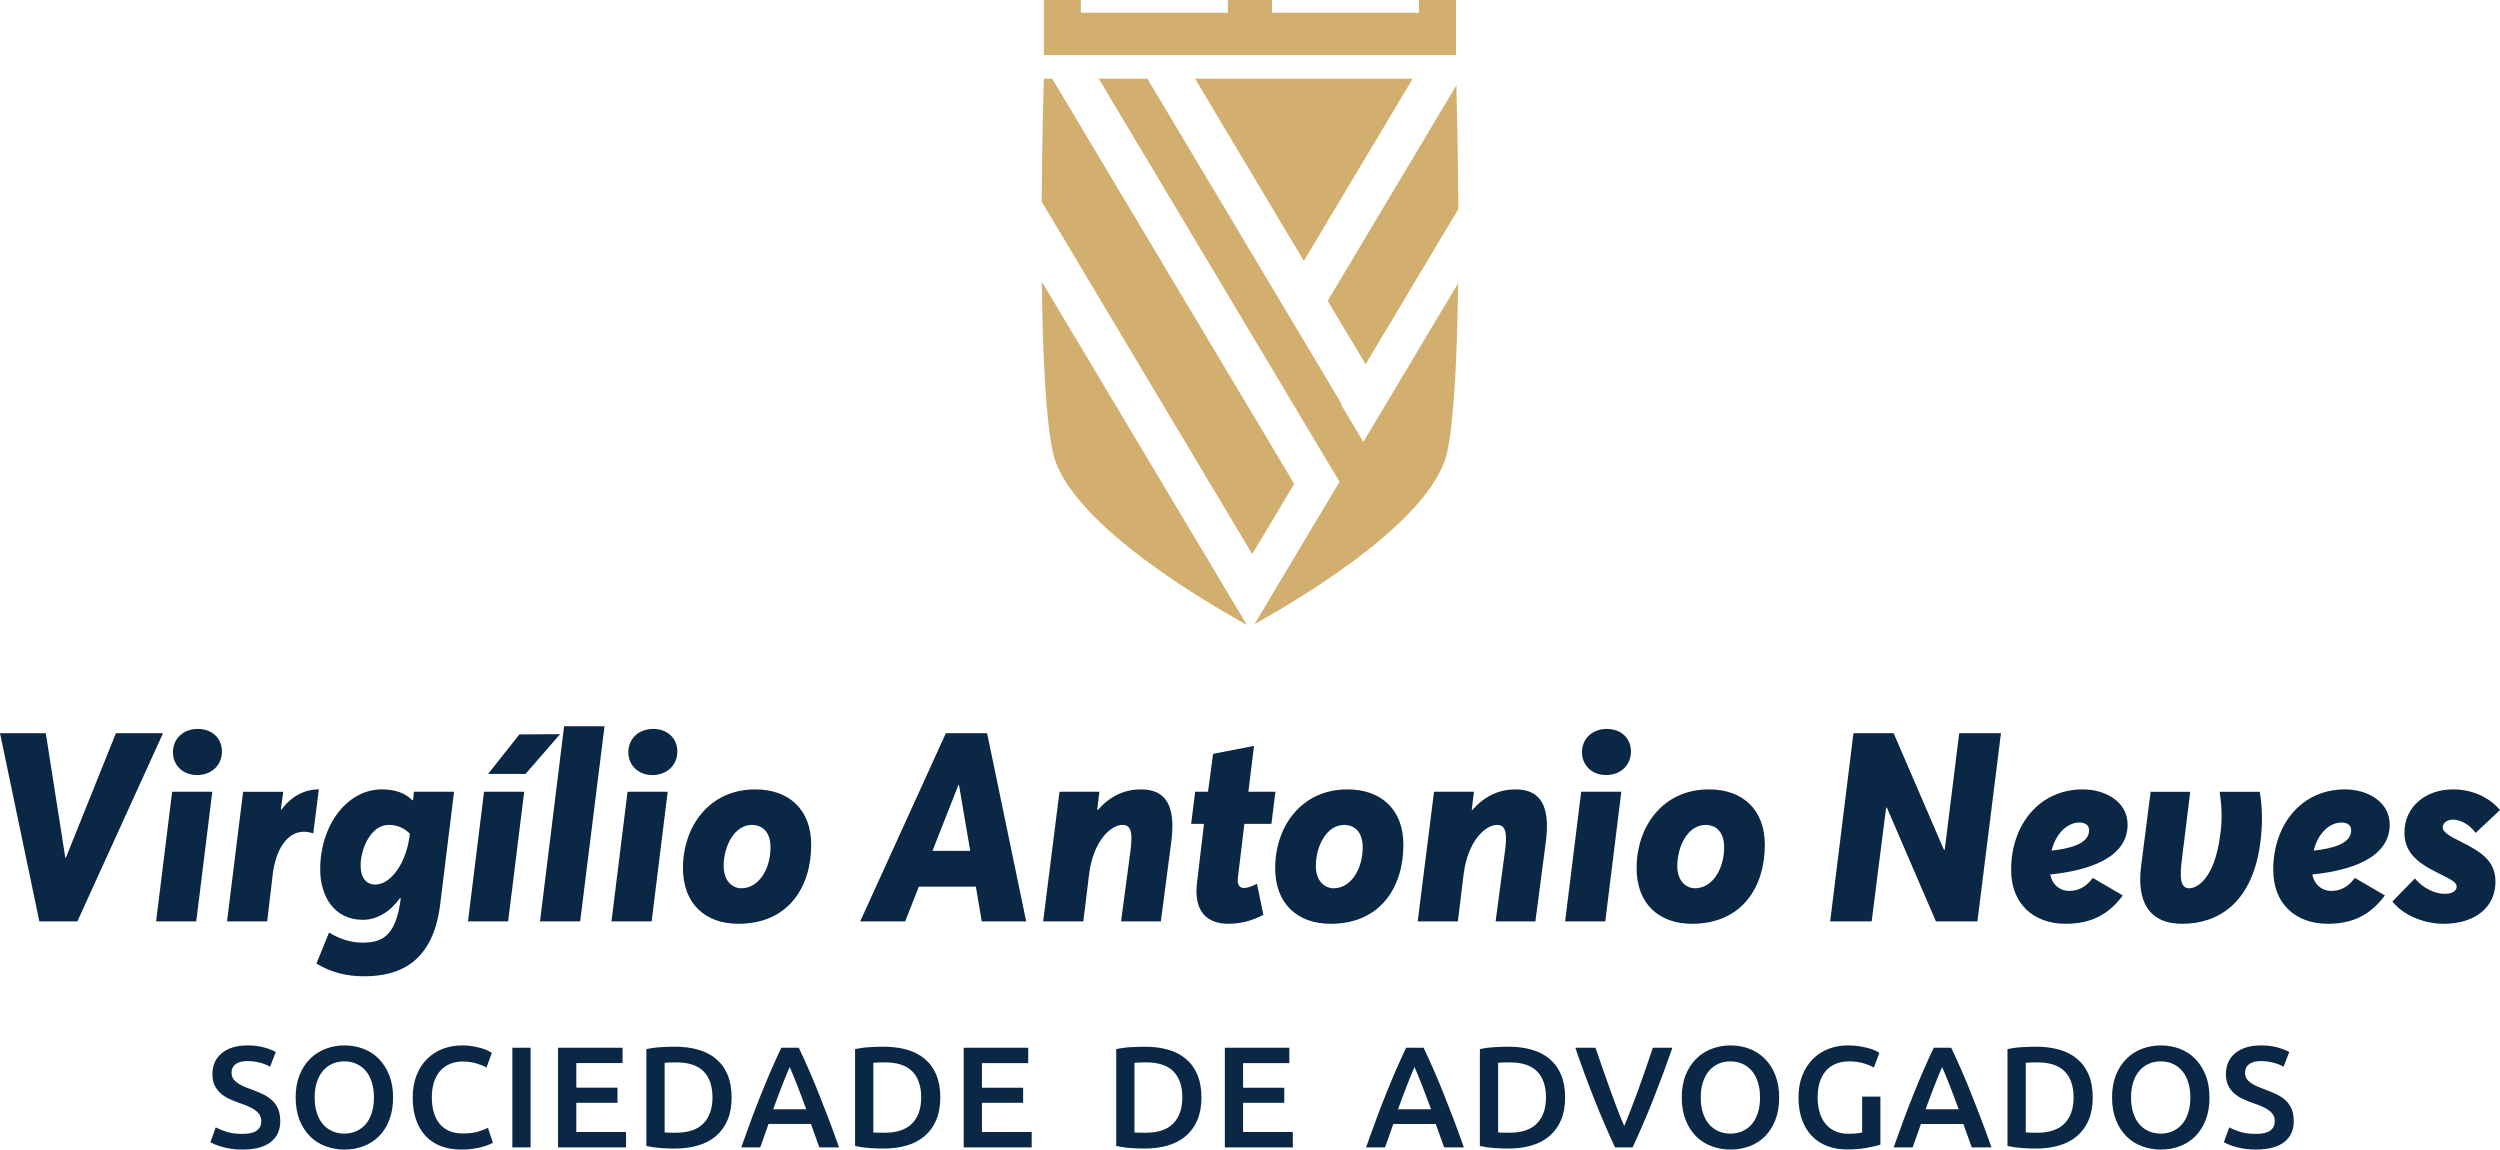
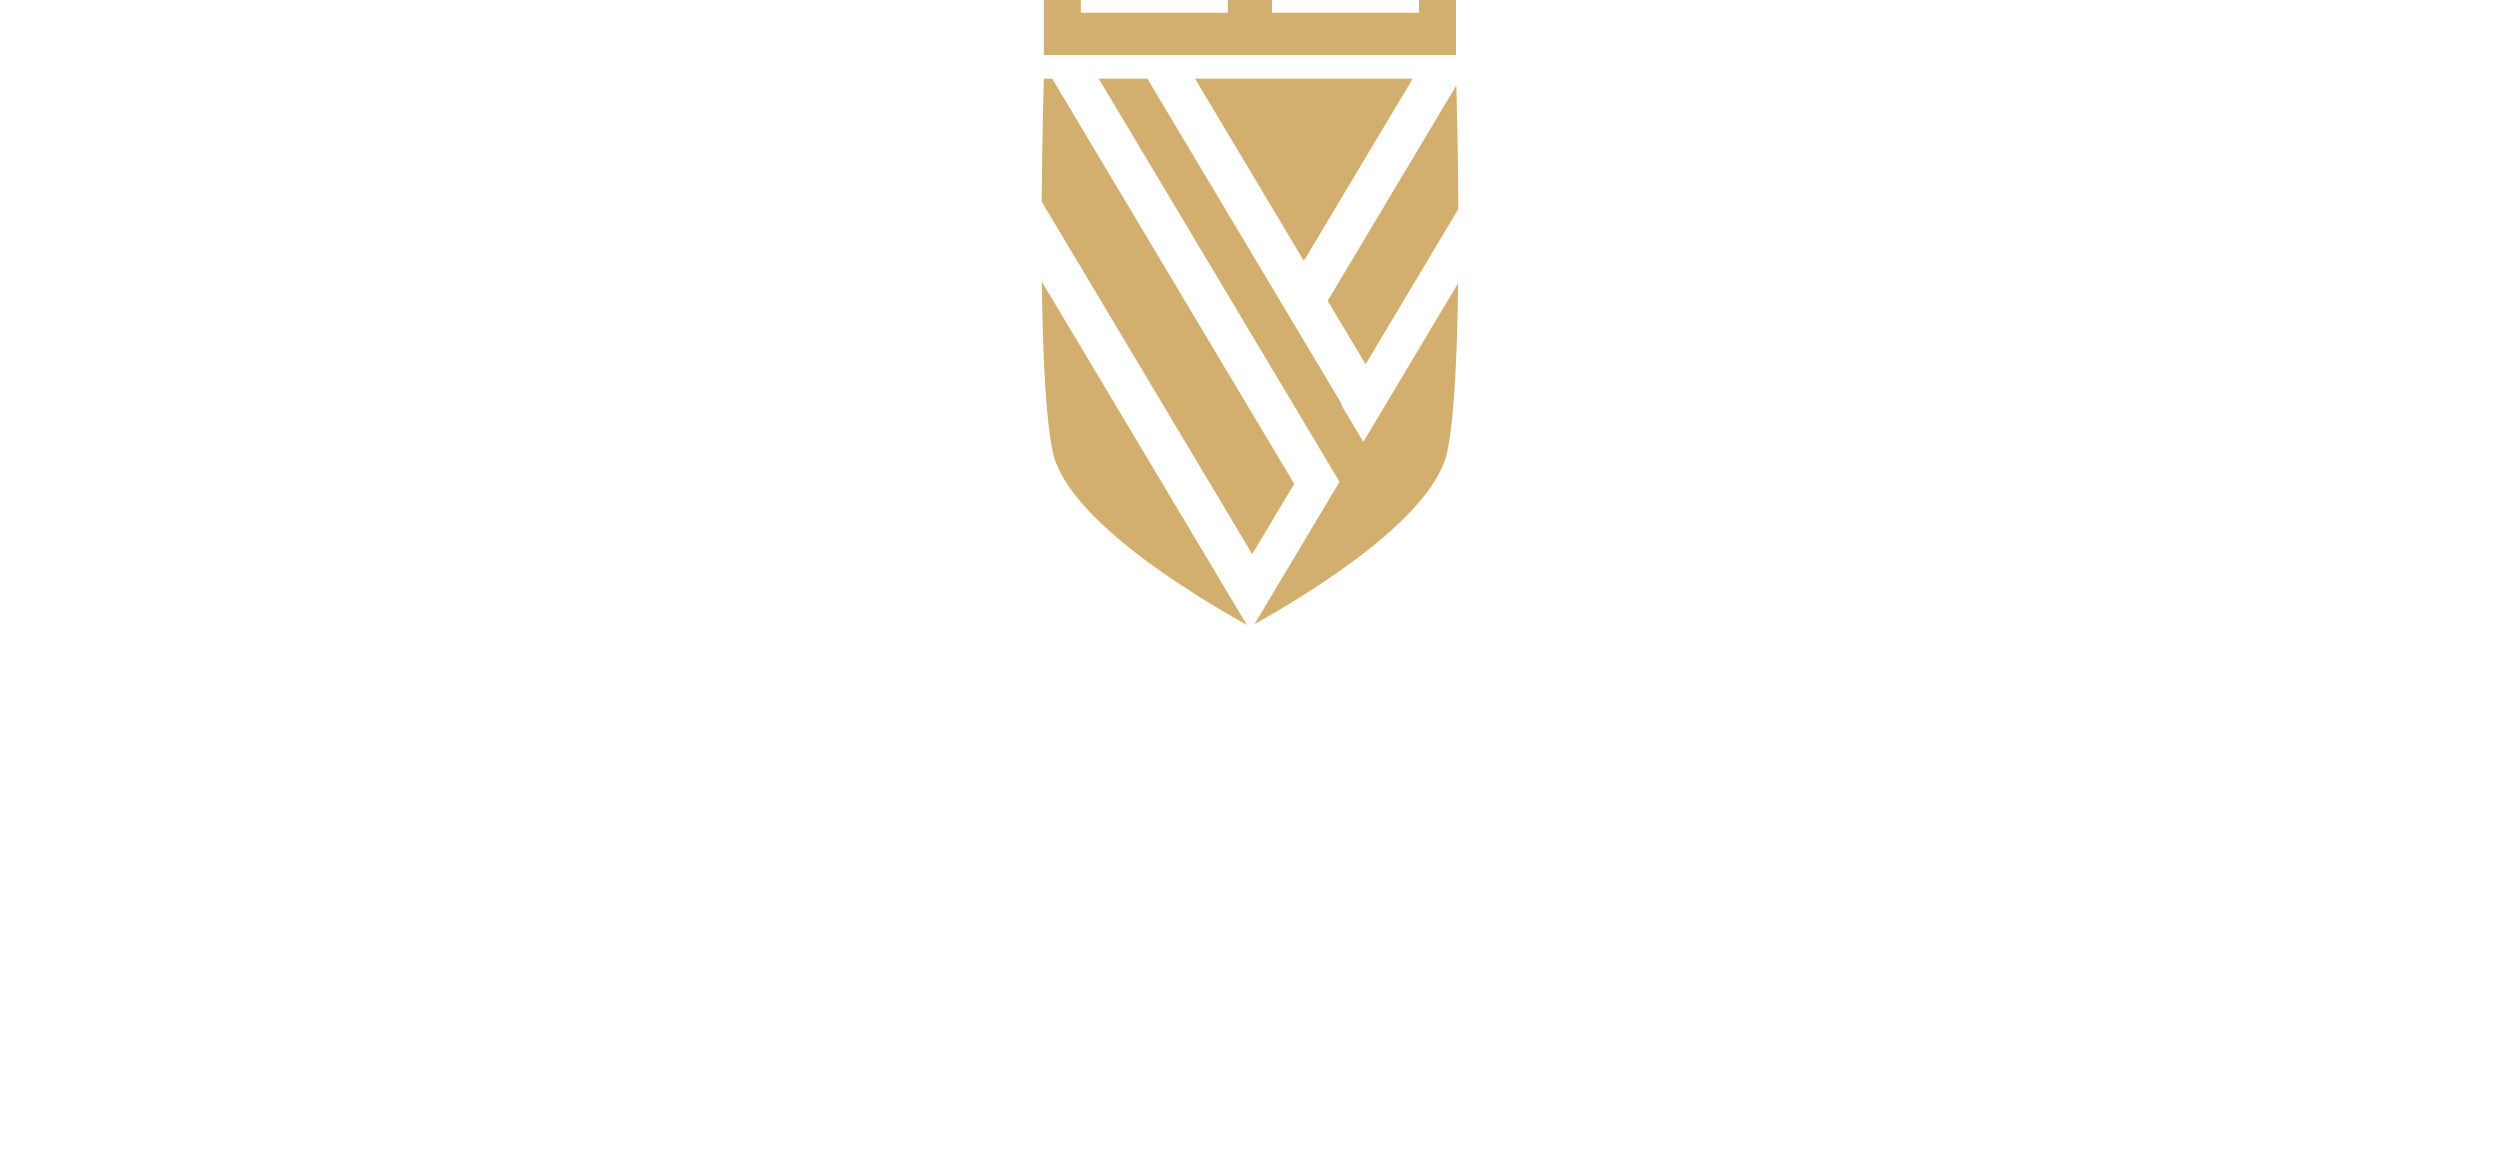
<svg xmlns="http://www.w3.org/2000/svg" xml:space="preserve" width="119.999mm" height="55.179mm" version="1.0" style="shape-rendering:geometricPrecision; text-rendering:geometricPrecision; image-rendering:optimizeQuality; fill-rule:evenodd; clip-rule:evenodd" viewBox="0 0 11999.88 5517.86">
  <defs>
    <style type="text/css">
   
    .fil1 {fill:#0A2846;fill-rule:nonzero}
    .fil0 {fill:#D2AF6E;fill-rule:nonzero}
   
  </style>
  </defs>
  <g id="Camada_x0020_1">
    <path class="fil0" d="M5010.3 264.21l1978.25 0 0 -264.21 -177.66 0 0 61.09 -705.44 0 0 -61.09 -212.02 0 0 61.09 -705.45 0 0 -61.09 -177.68 0 0 264.21zm725.83 113.51l1044.77 0 -522.39 874.64 -522.38 -874.64zm-736.13 590.07c2.2,-328.64 10.3,-590.07 10.3,-590.07l40.38 0 1161.43 1944.64 -201.56 337.4 -1010.55 -1691.97zm985.05 2032.21c-93.13,-54.01 -852.32,-466.91 -931.56,-829.79 -35.18,-160.98 -48.88,-487.47 -52.76,-818.27l984.32 1648.06zm-711.04 -2622.28l233.37 0 933.08 1562.27 -2.27 3.89 105.83 177.17 454.95 -761.73c-4.02,328.21 -17.78,651.11 -52.69,810.89 -77.6,355.41 -807.41,758.74 -924.97,825.98l408.32 -683.69 -1155.62 -1934.78zm1716.44 32.07c2.27,82.77 8.1,317.31 9.55,593.4l-445.14 745.35 -181.98 -304.79 617.57 -1033.96z" />
-     <path class="fil1" d="M-0 3519.19l188.9 903.49 182.48 0 411.22 -903.49 -226.16 0 -240.32 598.09 -2.56 0 -93.82 -598.09 -219.74 0zm945.8 201.06c70.68,0 119.51,-48.36 119.51,-113.26 0,-62.35 -46.26,-108.16 -115.65,-108.16 -70.68,0 -119.51,47.08 -119.51,111.98 0,62.36 47.55,109.44 115.65,109.44zm-119.51 80.17l-77.1 622.26 192.76 0 77.1 -622.26 -192.76 0zm340.55 0.21l-77.1 622.05 192.75 0 28.27 -239.23c23.13,-147.4 100.24,-216.12 192.76,-183.03l26.99 -211.45c-69.4,0 -131.08,33.08 -179.91,96.71l-2.57 0 11.56 -85.05 -192.75 0zm1012.62 -0.21l-192.76 0 -3.86 39.45 -3.85 1.27c-33.41,-34.36 -82.24,-52.17 -146.5,-52.17 -164.48,0 -295.56,169.24 -295.56,384.3 0,129.79 68.1,241.77 204.32,241.77 69.4,0 132.36,-39.44 178.63,-104.34l3.85 1.27c-23.13,180.7 -87.38,212.51 -183.76,212.51 -55.26,0 -107.94,-16.54 -160.64,-48.35l-60.39 148.88c73.25,44.54 149.07,61.08 228.74,61.08 169.63,0 330.26,-66.17 364.96,-343.58l66.82 -542.09zm-212.04 201.06l-2.57 20.36c-21.84,137.43 -96.38,223.96 -163.2,223.96 -43.69,0 -70.68,-31.81 -70.68,-91.62 0,-81.44 50.12,-194.7 134.94,-194.7 39.83,0 73.24,14 101.51,42zm525.6 -476.35l-150.36 189.82 179.9 0 165.78 -191.09 -195.32 1.27zm-169.64 275.29l-77.1 622.26 192.76 0 77.1 -622.26 -192.76 0zm384.24 -314.31l-115.65 936.57 192.75 0 116.94 -936.57 -194.04 0zm424.08 234.14c70.67,0 119.5,-48.36 119.5,-113.26 0,-62.35 -46.26,-108.16 -115.65,-108.16 -70.68,0 -119.51,47.08 -119.51,111.98 0,62.36 47.55,109.44 115.66,109.44zm-119.52 80.17l-77.1 622.26 192.76 0 77.1 -622.26 -192.76 0zm532.02 633.71c240.3,0 349.54,-176.88 349.54,-379.21 0,-169.24 -106.66,-265.95 -268.58,-265.95 -221.03,0 -346.97,178.15 -346.97,377.93 0,170.52 106.66,267.23 266.01,267.23zm14.14 -170.51c-41.12,0 -84.82,-33.09 -84.82,-106.9 0,-95.44 51.4,-197.24 136.22,-197.24 34.7,0 88.66,19.09 88.66,108.17 0,101.8 -55.25,195.97 -140.06,195.97zm981.78 -744.43l-411.22 903.49 215.9 0 65.53 -166.7 273.72 0 28.27 166.7 213.31 0 -187.61 -903.49 -197.9 0zm116.94 565l-181.19 0 124.65 -316.86 2.57 0 53.97 316.86zm428.35 -283.77l-78.38 622.26 192.76 0 28.26 -230.33c20.56,-155.24 102.81,-232.87 160.64,-232.87 41.12,0 48.83,39.45 37.26,125.98l-44.98 337.22 191.05 0 49.91 -380.48c23.12,-174.34 -25.71,-253.23 -144.79,-253.23 -82.03,0 -151.42,34.35 -207.97,99.25l-2.56 -1.27 10.28 -86.53 -191.48 0zm810.45 633.71c57.82,0 114.36,-14 168.34,-43.26l-30.84 -148.89c-24.42,12.73 -46.26,20.36 -62.98,20.36 -20.56,0 -33.4,-16.54 -28.26,-52.17l30.84 -255.78 129.78 0 19.28 -153.97 -129.78 0 26.98 -220.15 -196.4 38.18 -24.41 181.97 -61.69 0 -19.27 153.97 61.68 0 -33.41 281.23c-17.99,143.79 52.69,198.51 150.14,198.51zm490.89 0c240.3,0 349.53,-176.88 349.53,-379.21 0,-169.24 -106.66,-265.95 -268.58,-265.95 -221.02,0 -346.96,178.15 -346.96,377.93 0,170.52 106.66,267.23 266.01,267.23zm14.13 -170.51c-41.12,0 -84.81,-33.09 -84.81,-106.9 0,-95.44 51.4,-197.24 136.21,-197.24 34.7,0 88.67,19.09 88.67,108.17 0,101.8 -55.25,195.97 -140.07,195.97zm482.33 -463.2l-78.39 622.26 192.76 0 28.27 -230.33c20.56,-155.24 102.8,-232.87 160.64,-232.87 41.12,0 48.82,39.45 37.26,125.98l-44.98 337.22 191.04 0 49.91 -380.48c23.13,-174.34 -25.7,-253.23 -144.78,-253.23 -82.03,0 -151.43,34.35 -207.97,99.25l-2.57 -1.27 10.29 -86.53 -191.48 0zm825.86 -80.17c70.68,0 119.51,-48.36 119.51,-113.26 0,-62.35 -46.26,-108.16 -115.65,-108.16 -70.68,0 -119.52,47.08 -119.52,111.98 0,62.36 47.56,109.44 115.66,109.44zm-119.51 80.17l-77.1 622.26 192.76 0 77.1 -622.26 -192.76 0zm532.02 633.71c240.3,0 349.54,-176.88 349.54,-379.21 0,-169.24 -106.66,-265.95 -268.58,-265.95 -221.03,0 -346.97,178.15 -346.97,377.93 0,170.52 106.66,267.23 266.01,267.23zm14.13 -170.51c-41.12,0 -84.81,-33.09 -84.81,-106.9 0,-95.44 51.4,-197.24 136.22,-197.24 34.69,0 88.66,19.09 88.66,108.17 0,101.8 -55.25,195.97 -140.07,195.97zm760.75 -744.43l-111.79 903.49 199.19 0 69.38 -545.91 3.86 0 235.17 545.91 199.18 0 113.08 -903.49 -200.46 0 -69.4 558.64 -3.85 1.27 -241.6 -559.91 -192.76 0zm1315.91 441.57c1.28,-117.08 -113.09,-171.79 -214.6,-171.79 -212.04,0 -344.4,173.06 -344.4,384.3 -1.29,161.61 104.08,260.86 262.14,260.86 123.38,0 206.9,-45.81 273.72,-136.16l-143.92 -83.98c-34.7,45.81 -71.96,62.35 -114.38,62.35 -37.26,0 -78.38,-22.91 -89.94,-78.9 185.04,-19.08 368.8,-78.89 371.38,-236.68zm-185.06 26.72c-1.28,61.08 -86.08,85.26 -179.9,95.44 21.84,-86.53 78.38,-134.89 133.64,-134.89 29.56,0 47.56,14 46.26,39.45zm447.21 446.65c169.41,0 332.4,-95.44 373.31,-377.94 12.84,-86.53 12.84,-175.6 -1.28,-255.77l-192.34 0c11.56,81.44 12.86,143.79 1.28,217.6 -26.98,192.15 -103.87,245.6 -147.56,245.6 -42.41,0 -46.26,-50.91 -34.7,-141.25l39.84 -321.95 -190.19 0 -46.26 361.39c-19.27,161.61 34.7,272.32 197.9,272.32zm995.92 -473.37c1.28,-117.08 -113.09,-171.79 -214.6,-171.79 -212.04,0 -344.4,173.06 -344.4,384.3 -1.28,161.61 104.08,260.86 262.15,260.86 123.37,0 206.89,-45.81 273.72,-136.16l-143.93 -83.98c-34.7,45.81 -71.96,62.35 -114.37,62.35 -37.27,0 -78.39,-22.91 -89.95,-78.9 185.04,-19.08 368.81,-78.89 371.38,-236.68zm-185.05 26.72c-1.29,61.08 -86.09,85.26 -179.91,95.44 21.84,-86.53 78.39,-134.89 133.64,-134.89 29.56,0 47.56,14 46.27,39.45zm443.34 446.65c152.92,0 249.3,-80.17 249.3,-202.33 0,-97.98 -66.82,-142.52 -164.48,-190.88 -57.83,-27.99 -88.67,-48.35 -88.67,-68.71 0,-24.18 24.41,-38.18 50.11,-38.18 29.56,1.27 73.26,16.55 107.95,63.63l116.95 -109.44c-56.56,-67.44 -141.36,-99.25 -226.18,-99.25 -129.79,0 -232.59,82.71 -232.59,207.42 0,91.62 57.82,142.52 152.92,189.6 71.96,36.9 97.66,47.08 97.66,69.99 0,21.63 -24.41,34.36 -57.83,34.36 -48.83,0 -105.37,-29.27 -142.64,-73.81l-107.94 110.71c55.26,68.72 155.49,106.89 245.44,106.89z" />
-     <path class="fil1" d="M1163.63 5442.58c31.55,0 54.51,-5.29 68.89,-15.88 14.37,-10.59 21.57,-25.55 21.57,-44.89 0,-11.51 -2.44,-21.41 -7.31,-29.69 -4.87,-8.29 -11.83,-15.77 -20.87,-22.45 -9.05,-6.68 -20.06,-12.89 -33.05,-18.65 -13,-5.75 -27.84,-11.39 -44.54,-16.92 -16.7,-5.98 -32.83,-12.54 -48.36,-19.68 -15.54,-7.13 -29.22,-16 -41.05,-26.59 -11.83,-10.58 -21.34,-23.25 -28.54,-37.98 -7.19,-14.73 -10.78,-32.46 -10.78,-53.17 0,-43.28 15.08,-77.24 45.23,-101.87 30.15,-24.63 71.21,-36.95 123.16,-36.95 30.16,0 56.95,3.34 80.38,10.02 23.42,6.67 41.86,13.93 55.31,21.75l-27.13 70.44c-15.78,-8.74 -33.06,-15.42 -51.84,-20.02 -18.79,-4.61 -38.16,-6.91 -58.11,-6.91 -23.66,0 -42.1,4.83 -55.32,14.5 -13.22,9.67 -19.83,23.25 -19.83,40.75 0,10.59 2.2,19.68 6.61,27.28 4.41,7.59 10.67,14.38 18.79,20.37 8.12,5.98 17.63,11.51 28.53,16.57 10.9,5.07 22.84,9.9 35.83,14.51 22.73,8.28 43.03,16.69 60.89,25.2 17.86,8.52 32.94,18.65 45.23,30.39 12.29,11.74 21.68,25.55 28.18,41.44 6.49,15.88 9.75,35.1 9.75,57.66 0,43.28 -15.43,76.77 -46.28,100.48 -30.85,23.71 -75.97,35.57 -135.34,35.57 -19.95,0 -38.16,-1.27 -54.62,-3.8 -16.48,-2.53 -31.09,-5.64 -43.84,-9.32 -12.76,-3.69 -23.77,-7.48 -33.05,-11.4 -9.28,-3.91 -16.71,-7.48 -22.27,-10.7l25.74 -71.13c12.53,6.9 29.46,13.81 50.8,20.71 21.34,6.91 47.08,10.36 77.24,10.36zm346.73 -174.72c0,26.24 3.24,50.07 9.74,71.48 6.5,21.41 15.89,39.59 28.18,54.56 12.3,14.96 27.26,26.58 44.88,34.87 17.64,8.29 37.59,12.43 59.84,12.43 21.81,0 41.53,-4.14 59.16,-12.43 17.62,-8.29 32.58,-19.91 44.88,-34.87 12.29,-14.97 21.68,-33.15 28.18,-54.56 6.49,-21.41 9.74,-45.24 9.74,-71.48 0,-26.24 -3.25,-50.07 -9.74,-71.48 -6.5,-21.4 -15.89,-39.59 -28.18,-54.55 -12.3,-14.97 -27.26,-26.59 -44.88,-34.88 -17.63,-8.29 -37.35,-12.43 -59.16,-12.43 -22.25,0 -42.2,4.14 -59.84,12.43 -17.62,8.29 -32.58,20.03 -44.88,35.22 -12.29,15.2 -21.68,33.38 -28.18,54.56 -6.5,21.18 -9.74,44.89 -9.74,71.13zm376.45 0c0,40.98 -6.14,77.12 -18.43,108.43 -12.31,31.3 -29,57.43 -50.11,78.38 -21.11,20.95 -45.81,36.72 -74.11,47.31 -28.29,10.58 -58.45,15.88 -90.45,15.88 -32.01,0 -62.28,-5.3 -90.82,-15.88 -28.52,-10.59 -53.34,-26.36 -74.45,-47.31 -21.1,-20.95 -37.92,-47.08 -50.45,-78.38 -12.52,-31.31 -18.79,-67.45 -18.79,-108.43 0,-40.97 6.27,-77 18.79,-108.08 12.53,-31.07 29.58,-57.2 51.15,-78.38 21.57,-21.18 46.5,-37.06 74.8,-47.65 28.3,-10.59 58.22,-15.89 89.77,-15.89 31.54,0 61.46,5.3 89.76,15.89 28.3,10.59 52.99,26.47 74.1,47.65 21.11,21.18 37.93,47.31 50.45,78.38 12.53,31.08 18.79,67.11 18.79,108.08zm326.55 250c-36.18,0 -68.64,-5.53 -97.41,-16.58 -28.76,-11.04 -53.12,-27.27 -73.06,-48.68 -19.95,-21.41 -35.26,-47.54 -45.93,-78.39 -10.67,-30.84 -16.01,-66.29 -16.01,-106.35 0,-40.05 6.15,-75.5 18.45,-106.35 12.3,-30.85 29.11,-56.98 50.44,-78.38 21.34,-21.41 46.39,-37.64 75.16,-48.69 28.76,-11.05 59.61,-16.58 92.55,-16.58 19.95,0 38.03,1.5 54.26,4.49 16.25,3 30.39,6.33 42.45,10.02 12.07,3.68 22.04,7.59 29.93,11.74 7.88,4.14 13.45,7.13 16.7,8.98l-25.75 71.13c-11.13,-6.91 -27.02,-13.47 -47.67,-19.69 -20.63,-6.21 -43.02,-9.32 -67.14,-9.32 -20.88,0 -40.36,3.57 -58.45,10.71 -18.1,7.13 -33.75,17.84 -46.98,32.11 -13.22,14.27 -23.53,32.23 -30.96,53.87 -7.42,21.63 -11.13,46.73 -11.13,75.27 0,25.32 2.9,48.57 8.7,69.75 5.79,21.18 14.72,39.48 26.78,54.9 12.06,15.43 27.38,27.4 45.93,35.92 18.56,8.51 40.83,12.77 66.8,12.77 31.09,0 56.37,-3.11 75.85,-9.32 19.48,-6.22 34.56,-12.09 45.23,-17.61l23.66 71.13c-5.57,3.68 -13.11,7.37 -22.62,11.05 -9.51,3.68 -20.75,7.25 -33.74,10.7 -12.99,3.46 -27.61,6.22 -43.84,8.29 -16.23,2.07 -33.64,3.11 -52.2,3.11zm245.85 -488.95l87.68 0 0 478.59 -87.68 0 0 -478.59zm219.4 478.59l0 -478.59 309.65 0 0 73.9 -221.97 0 0 118.09 197.62 0 0 72.51 -197.62 0 0 140.2 238.67 0 0 73.89 -326.35 0zm511.65 -71.82c5.1,0.46 11.83,0.8 20.17,1.03 8.36,0.23 19.72,0.35 34.1,0.35 58.92,0 102.88,-14.85 131.87,-44.54 28.99,-29.7 43.48,-71.25 43.48,-124.66 0,-54.33 -14.14,-95.99 -42.44,-125 -28.3,-29 -72.14,-43.5 -131.52,-43.5 -25.97,0 -44.53,0.69 -55.66,2.07l0 334.25zm321.47 -167.82c0,41.44 -6.48,77.46 -19.47,108.08 -13,30.62 -31.44,56.17 -55.33,76.66 -23.89,20.49 -52.65,35.68 -86.28,45.58 -33.63,9.9 -70.86,14.84 -111.68,14.84 -19.49,0 -41.52,-0.8 -66.11,-2.41 -24.58,-1.61 -48.01,-4.95 -70.28,-10.02l0 -464.77c22.27,-5.06 45.93,-8.29 70.98,-9.67 25.05,-1.38 47.31,-2.07 66.8,-2.07 40.35,0 77.24,4.72 110.63,14.16 33.41,9.44 62.05,24.17 85.94,44.2 23.89,20.02 42.33,45.35 55.33,75.96 12.99,30.62 19.47,67.11 19.47,109.46zm421.21 239.64c-6.5,-18.88 -13.23,-37.52 -20.18,-55.94 -7.08,-18.41 -13.81,-37.29 -20.3,-56.63l-203.65 0c-6.49,19.34 -13.11,38.33 -19.95,56.98 -6.72,18.64 -13.33,37.17 -19.83,55.59l-91.16 0c18.1,-51.1 35.26,-98.3 51.38,-141.57 16.24,-43.28 32.12,-84.26 47.67,-122.93 15.54,-38.67 30.96,-75.51 46.27,-110.5 15.31,-34.99 31.08,-69.52 47.2,-103.59l83.73 0c16.25,34.07 32.01,68.6 47.32,103.59 15.31,34.99 30.73,71.83 46.28,110.5 15.53,38.67 31.54,79.65 48.01,122.93 16.46,43.27 33.74,90.47 51.84,141.57l-94.63 0zm-142.3 -386.05c-10.68,24.41 -22.86,54.1 -36.54,89.09 -13.68,34.99 -27.95,72.98 -42.79,113.95l158.65 0c-14.85,-40.97 -29.23,-79.19 -43.14,-114.64 -13.92,-35.45 -25.98,-64.91 -36.18,-88.4zm401.36 314.23c5.1,0.46 11.83,0.8 20.17,1.03 8.35,0.23 19.72,0.35 34.1,0.35 58.91,0 102.87,-14.85 131.86,-44.54 29,-29.7 43.49,-71.25 43.49,-124.66 0,-54.33 -14.15,-95.99 -42.44,-125 -28.3,-29 -72.14,-43.5 -131.52,-43.5 -25.98,0 -44.54,0.69 -55.66,2.07l0 334.25zm321.47 -167.82c0,41.44 -6.49,77.46 -19.48,108.08 -12.99,30.62 -31.43,56.17 -55.32,76.66 -23.89,20.49 -52.65,35.68 -86.28,45.58 -33.64,9.9 -70.87,14.84 -111.68,14.84 -19.49,0 -41.53,-0.8 -66.11,-2.41 -24.59,-1.61 -48.01,-4.95 -70.28,-10.02l0 -464.77c22.27,-5.06 45.92,-8.29 70.97,-9.67 25.05,-1.38 47.32,-2.07 66.81,-2.07 40.35,0 77.24,4.72 110.63,14.16 33.4,9.44 62.05,24.17 85.94,44.2 23.89,20.02 42.33,45.35 55.32,75.96 12.99,30.62 19.48,67.11 19.48,109.46zm112.25 239.64l0 -478.59 309.65 0 0 73.9 -221.97 0 0 118.09 197.61 0 0 72.51 -197.61 0 0 140.2 238.66 0 0 73.89 -326.34 0zm819.7 -71.82c5.1,0.46 11.83,0.8 20.17,1.03 8.35,0.23 19.72,0.35 34.1,0.35 58.91,0 102.87,-14.85 131.86,-44.54 29,-29.7 43.49,-71.25 43.49,-124.66 0,-54.33 -14.15,-95.99 -42.44,-125 -28.3,-29 -72.14,-43.5 -131.52,-43.5 -25.98,0 -44.54,0.69 -55.66,2.07l0 334.25zm321.47 -167.82c0,41.44 -6.49,77.46 -19.48,108.08 -12.99,30.62 -31.43,56.17 -55.32,76.66 -23.89,20.49 -52.65,35.68 -86.28,45.58 -33.64,9.9 -70.87,14.84 -111.68,14.84 -19.49,0 -41.53,-0.8 -66.11,-2.41 -24.59,-1.61 -48.01,-4.95 -70.28,-10.02l0 -464.77c22.27,-5.06 45.93,-8.29 70.97,-9.67 25.05,-1.38 47.32,-2.07 66.81,-2.07 40.35,0 77.24,4.72 110.63,14.16 33.4,9.44 62.05,24.17 85.94,44.2 23.89,20.02 42.33,45.35 55.32,75.96 12.99,30.62 19.48,67.11 19.48,109.46zm112.25 239.64l0 -478.59 309.65 0 0 73.9 -221.97 0 0 118.09 197.62 0 0 72.51 -197.62 0 0 140.2 238.67 0 0 73.89 -326.35 0zm1052.81 0c-6.5,-18.88 -13.23,-37.52 -20.18,-55.94 -7.08,-18.41 -13.81,-37.29 -20.3,-56.63l-203.65 0c-6.49,19.34 -13.11,38.33 -19.95,56.98 -6.72,18.64 -13.33,37.17 -19.83,55.59l-91.16 0c18.1,-51.1 35.26,-98.3 51.38,-141.57 16.24,-43.28 32.12,-84.26 47.67,-122.93 15.54,-38.67 30.96,-75.51 46.27,-110.5 15.31,-34.99 31.08,-69.52 47.2,-103.59l83.73 0c16.25,34.07 32.01,68.6 47.32,103.59 15.31,34.99 30.73,71.83 46.28,110.5 15.53,38.67 31.54,79.65 48.01,122.93 16.46,43.27 33.74,90.47 51.84,141.57l-94.63 0zm-142.3 -386.05c-10.67,24.41 -22.86,54.1 -36.54,89.09 -13.68,34.99 -27.95,72.98 -42.79,113.95l158.65 0c-14.85,-40.97 -29.23,-79.19 -43.14,-114.64 -13.92,-35.45 -25.98,-64.91 -36.18,-88.4zm401.36 314.23c5.1,0.46 11.83,0.8 20.17,1.03 8.35,0.23 19.72,0.35 34.1,0.35 58.91,0 102.87,-14.85 131.86,-44.54 29,-29.7 43.49,-71.25 43.49,-124.66 0,-54.33 -14.15,-95.99 -42.44,-125 -28.3,-29 -72.14,-43.5 -131.52,-43.5 -25.98,0 -44.54,0.69 -55.66,2.07l0 334.25zm321.47 -167.82c0,41.44 -6.49,77.46 -19.48,108.08 -12.99,30.62 -31.43,56.17 -55.32,76.66 -23.89,20.49 -52.65,35.68 -86.28,45.58 -33.64,9.9 -70.87,14.84 -111.68,14.84 -19.49,0 -41.53,-0.8 -66.11,-2.41 -24.59,-1.61 -48.01,-4.95 -70.28,-10.02l0 -464.77c22.27,-5.06 45.92,-8.29 70.97,-9.67 25.05,-1.38 47.32,-2.07 66.81,-2.07 40.35,0 77.24,4.72 110.63,14.16 33.4,9.44 62.05,24.17 85.94,44.2 23.89,20.02 42.33,45.35 55.32,75.96 12.99,30.62 19.48,67.11 19.48,109.46zm239.7 239.64c-34.91,-74.58 -68.43,-152.62 -100.66,-234.11 -32.25,-81.49 -62.28,-162.98 -90.12,-244.48l96.73 0c11.13,32.23 22.61,65.15 34.2,98.76 11.6,33.61 23.2,66.64 34.92,99.1 11.6,32.46 23.19,63.88 34.79,94.27 11.71,30.38 23.07,58.24 34.21,83.56 10.67,-25.32 21.92,-53.06 33.52,-83.22 11.6,-30.15 23.31,-61.58 35.26,-94.26 11.82,-32.69 23.53,-65.84 35.13,-99.45 11.72,-33.61 22.85,-66.53 33.52,-98.76l93.94 0c-28.41,81.5 -58.68,162.99 -90.81,244.48 -32.13,81.49 -65.64,159.53 -100.55,234.11l-84.08 0zm411.33 -239.64c0,26.24 3.25,50.07 9.75,71.48 6.5,21.41 15.89,39.59 28.18,54.56 12.29,14.96 27.26,26.58 44.88,34.87 17.63,8.29 37.58,12.43 59.84,12.43 21.8,0 41.52,-4.14 59.15,-12.43 17.63,-8.29 32.59,-19.91 44.88,-34.87 12.29,-14.97 21.69,-33.15 28.18,-54.56 6.49,-21.41 9.75,-45.24 9.75,-71.48 0,-26.24 -3.26,-50.07 -9.75,-71.48 -6.49,-21.4 -15.89,-39.59 -28.18,-54.55 -12.29,-14.97 -27.25,-26.59 -44.88,-34.88 -17.63,-8.29 -37.35,-12.43 -59.15,-12.43 -22.26,0 -42.21,4.14 -59.84,12.43 -17.62,8.29 -32.59,20.03 -44.88,35.22 -12.29,15.2 -21.68,33.38 -28.18,54.56 -6.5,21.18 -9.75,44.89 -9.75,71.13zm376.46 0c0,40.98 -6.15,77.12 -18.44,108.43 -12.3,31.3 -29,57.43 -50.11,78.38 -21.11,20.95 -45.8,36.72 -74.1,47.31 -28.3,10.58 -58.46,15.88 -90.46,15.88 -32.01,0 -62.28,-5.3 -90.81,-15.88 -28.53,-10.59 -53.34,-26.36 -74.45,-47.31 -21.11,-20.95 -37.93,-47.08 -50.45,-78.38 -12.53,-31.31 -18.79,-67.45 -18.79,-108.43 0,-40.97 6.26,-77 18.79,-108.08 12.52,-31.07 29.57,-57.2 51.14,-78.38 21.58,-21.18 46.5,-37.06 74.81,-47.65 28.29,-10.59 58.22,-15.89 89.76,-15.89 31.54,0 61.47,5.3 89.76,15.89 28.3,10.59 53,26.47 74.11,47.65 21.11,21.18 37.92,47.31 50.45,78.38 12.52,31.08 18.79,67.11 18.79,108.08zm337.68 -173.34c-49.63,0 -87.56,15.31 -113.76,45.93 -26.21,30.61 -39.32,73.08 -39.32,127.41 0,25.78 3.13,49.38 9.4,70.79 6.26,21.41 15.54,39.71 27.83,54.9 12.29,15.19 27.6,27.05 45.93,35.57 18.31,8.51 39.78,12.77 64.36,12.77 15.31,0 28.53,-0.57 39.66,-1.72 11.13,-1.15 19.95,-2.65 26.45,-4.49l0 -171.96 87.67 0 0 229.97c-12.06,4.6 -32.47,9.67 -61.23,15.19 -28.77,5.53 -61.93,8.29 -99.51,8.29 -34.79,0 -66.56,-5.53 -95.33,-16.58 -28.76,-11.05 -53.23,-27.16 -73.41,-48.34 -20.17,-21.18 -35.83,-47.19 -46.97,-78.04 -11.13,-30.84 -16.7,-66.29 -16.7,-106.35 0,-40.05 6.14,-75.5 18.44,-106.35 12.29,-30.85 29.11,-56.98 50.45,-78.38 21.34,-21.41 46.39,-37.64 75.15,-48.69 28.76,-11.05 59.38,-16.58 91.86,-16.58 22.26,0 42.09,1.5 59.48,4.49 17.4,3 32.37,6.33 44.89,10.02 12.53,3.68 22.84,7.59 30.96,11.74 8.13,4.14 13.8,7.13 17.05,8.98l-26.45 71.13c-13.91,-8.29 -31.19,-15.31 -51.83,-21.07 -20.64,-5.75 -42.34,-8.63 -65.07,-8.63zm586.81 412.98c-6.5,-18.88 -13.23,-37.52 -20.18,-55.94 -7.07,-18.41 -13.8,-37.29 -20.29,-56.63l-203.66 0c-6.48,19.34 -13.1,38.33 -19.95,56.98 -6.72,18.64 -13.33,37.17 -19.83,55.59l-91.15 0c18.09,-51.1 35.25,-98.3 51.38,-141.57 16.24,-43.28 32.12,-84.26 47.66,-122.93 15.54,-38.67 30.97,-75.51 46.27,-110.5 15.32,-34.99 31.09,-69.52 47.21,-103.59l83.73 0c16.24,34.07 32.01,68.6 47.32,103.59 15.31,34.99 30.73,71.83 46.27,110.5 15.54,38.67 31.54,79.65 48.02,122.93 16.46,43.27 33.74,90.47 51.84,141.57l-94.64 0zm-142.3 -386.05c-10.67,24.41 -22.85,54.1 -36.53,89.09 -13.69,34.99 -27.95,72.98 -42.8,113.95l158.66 0c-14.85,-40.97 -29.23,-79.19 -43.15,-114.64 -13.91,-35.45 -25.97,-64.91 -36.18,-88.4zm401.36 314.23c5.1,0.46 11.83,0.8 20.18,1.03 8.35,0.23 19.72,0.35 34.09,0.35 58.92,0 102.88,-14.85 131.87,-44.54 29,-29.7 43.48,-71.25 43.48,-124.66 0,-54.33 -14.14,-95.99 -42.44,-125 -28.3,-29 -72.14,-43.5 -131.52,-43.5 -25.97,0 -44.53,0.69 -55.66,2.07l0 334.25zm321.48 -167.82c0,41.44 -6.49,77.46 -19.48,108.08 -13,30.62 -31.44,56.17 -55.33,76.66 -23.89,20.49 -52.64,35.68 -86.28,45.58 -33.63,9.9 -70.86,14.84 -111.68,14.84 -19.49,0 -41.52,-0.8 -66.11,-2.41 -24.58,-1.61 -48.01,-4.95 -70.28,-10.02l0 -464.77c22.27,-5.06 45.93,-8.29 70.98,-9.67 25.05,-1.38 47.32,-2.07 66.8,-2.07 40.36,0 77.24,4.72 110.64,14.16 33.4,9.44 62.04,24.17 85.93,44.2 23.89,20.02 42.33,45.35 55.33,75.96 12.99,30.62 19.48,67.11 19.48,109.46zm183.91 0c0,26.24 3.25,50.07 9.75,71.48 6.49,21.41 15.88,39.59 28.18,54.56 12.29,14.96 27.25,26.58 44.88,34.87 17.63,8.29 37.58,12.43 59.84,12.43 21.8,0 41.52,-4.14 59.15,-12.43 17.62,-8.29 32.59,-19.91 44.88,-34.87 12.29,-14.97 21.68,-33.15 28.18,-54.56 6.49,-21.41 9.75,-45.24 9.75,-71.48 0,-26.24 -3.26,-50.07 -9.75,-71.48 -6.5,-21.4 -15.89,-39.59 -28.18,-54.55 -12.29,-14.97 -27.26,-26.59 -44.88,-34.88 -17.63,-8.29 -37.35,-12.43 -59.15,-12.43 -22.26,0 -42.21,4.14 -59.84,12.43 -17.63,8.29 -32.59,20.03 -44.88,35.22 -12.3,15.2 -21.69,33.38 -28.18,54.56 -6.5,21.18 -9.75,44.89 -9.75,71.13zm376.46 0c0,40.98 -6.15,77.12 -18.44,108.43 -12.3,31.3 -29,57.43 -50.11,78.38 -21.11,20.95 -45.8,36.72 -74.11,47.31 -28.29,10.58 -58.45,15.88 -90.45,15.88 -32.01,0 -62.28,-5.3 -90.81,-15.88 -28.53,-10.59 -53.34,-26.36 -74.45,-47.31 -21.11,-20.95 -37.93,-47.08 -50.45,-78.38 -12.53,-31.31 -18.79,-67.45 -18.79,-108.43 0,-40.97 6.26,-77 18.79,-108.08 12.52,-31.07 29.57,-57.2 51.14,-78.38 21.57,-21.18 46.5,-37.06 74.81,-47.65 28.29,-10.59 58.21,-15.89 89.76,-15.89 31.54,0 61.46,5.3 89.76,15.89 28.3,10.59 53,26.47 74.11,47.65 21.1,21.18 37.92,47.31 50.45,78.38 12.52,31.08 18.79,67.11 18.79,108.08zm222.87 174.72c31.54,0 54.51,-5.29 68.88,-15.88 14.38,-10.59 21.58,-25.55 21.58,-44.89 0,-11.51 -2.44,-21.41 -7.31,-29.69 -4.87,-8.29 -11.83,-15.77 -20.87,-22.45 -9.05,-6.68 -20.07,-12.89 -33.05,-18.65 -13,-5.75 -27.84,-11.39 -44.54,-16.92 -16.71,-5.98 -32.83,-12.54 -48.36,-19.68 -15.54,-7.13 -29.22,-16 -41.05,-26.59 -11.83,-10.58 -21.34,-23.25 -28.54,-37.98 -7.19,-14.73 -10.78,-32.46 -10.78,-53.17 0,-43.28 15.07,-77.24 45.23,-101.87 30.15,-24.63 71.21,-36.95 123.16,-36.95 30.16,0 56.95,3.34 80.37,10.02 23.43,6.67 41.87,13.93 55.32,21.75l-27.13 70.44c-15.78,-8.74 -33.06,-15.42 -51.84,-20.02 -18.79,-4.61 -38.16,-6.91 -58.11,-6.91 -23.66,0 -42.1,4.83 -55.32,14.5 -13.22,9.67 -19.83,23.25 -19.83,40.75 0,10.59 2.2,19.68 6.61,27.28 4.41,7.59 10.67,14.38 18.78,20.37 8.13,5.98 17.64,11.51 28.54,16.57 10.9,5.07 22.84,9.9 35.83,14.51 22.73,8.28 43.03,16.69 60.89,25.2 17.86,8.52 32.94,18.65 45.23,30.39 12.29,11.74 21.68,25.55 28.18,41.44 6.49,15.88 9.74,35.1 9.74,57.66 0,43.28 -15.42,76.77 -46.27,100.48 -30.85,23.71 -75.97,35.57 -135.34,35.57 -19.95,0 -38.16,-1.27 -54.63,-3.8 -16.47,-2.53 -31.08,-5.64 -43.84,-9.32 -12.75,-3.69 -23.76,-7.48 -33.04,-11.4 -9.28,-3.91 -16.71,-7.48 -22.27,-10.7l25.74 -71.13c12.53,6.9 29.46,13.81 50.79,20.71 21.34,6.91 47.09,10.36 77.25,10.36z" />
  </g>
</svg>